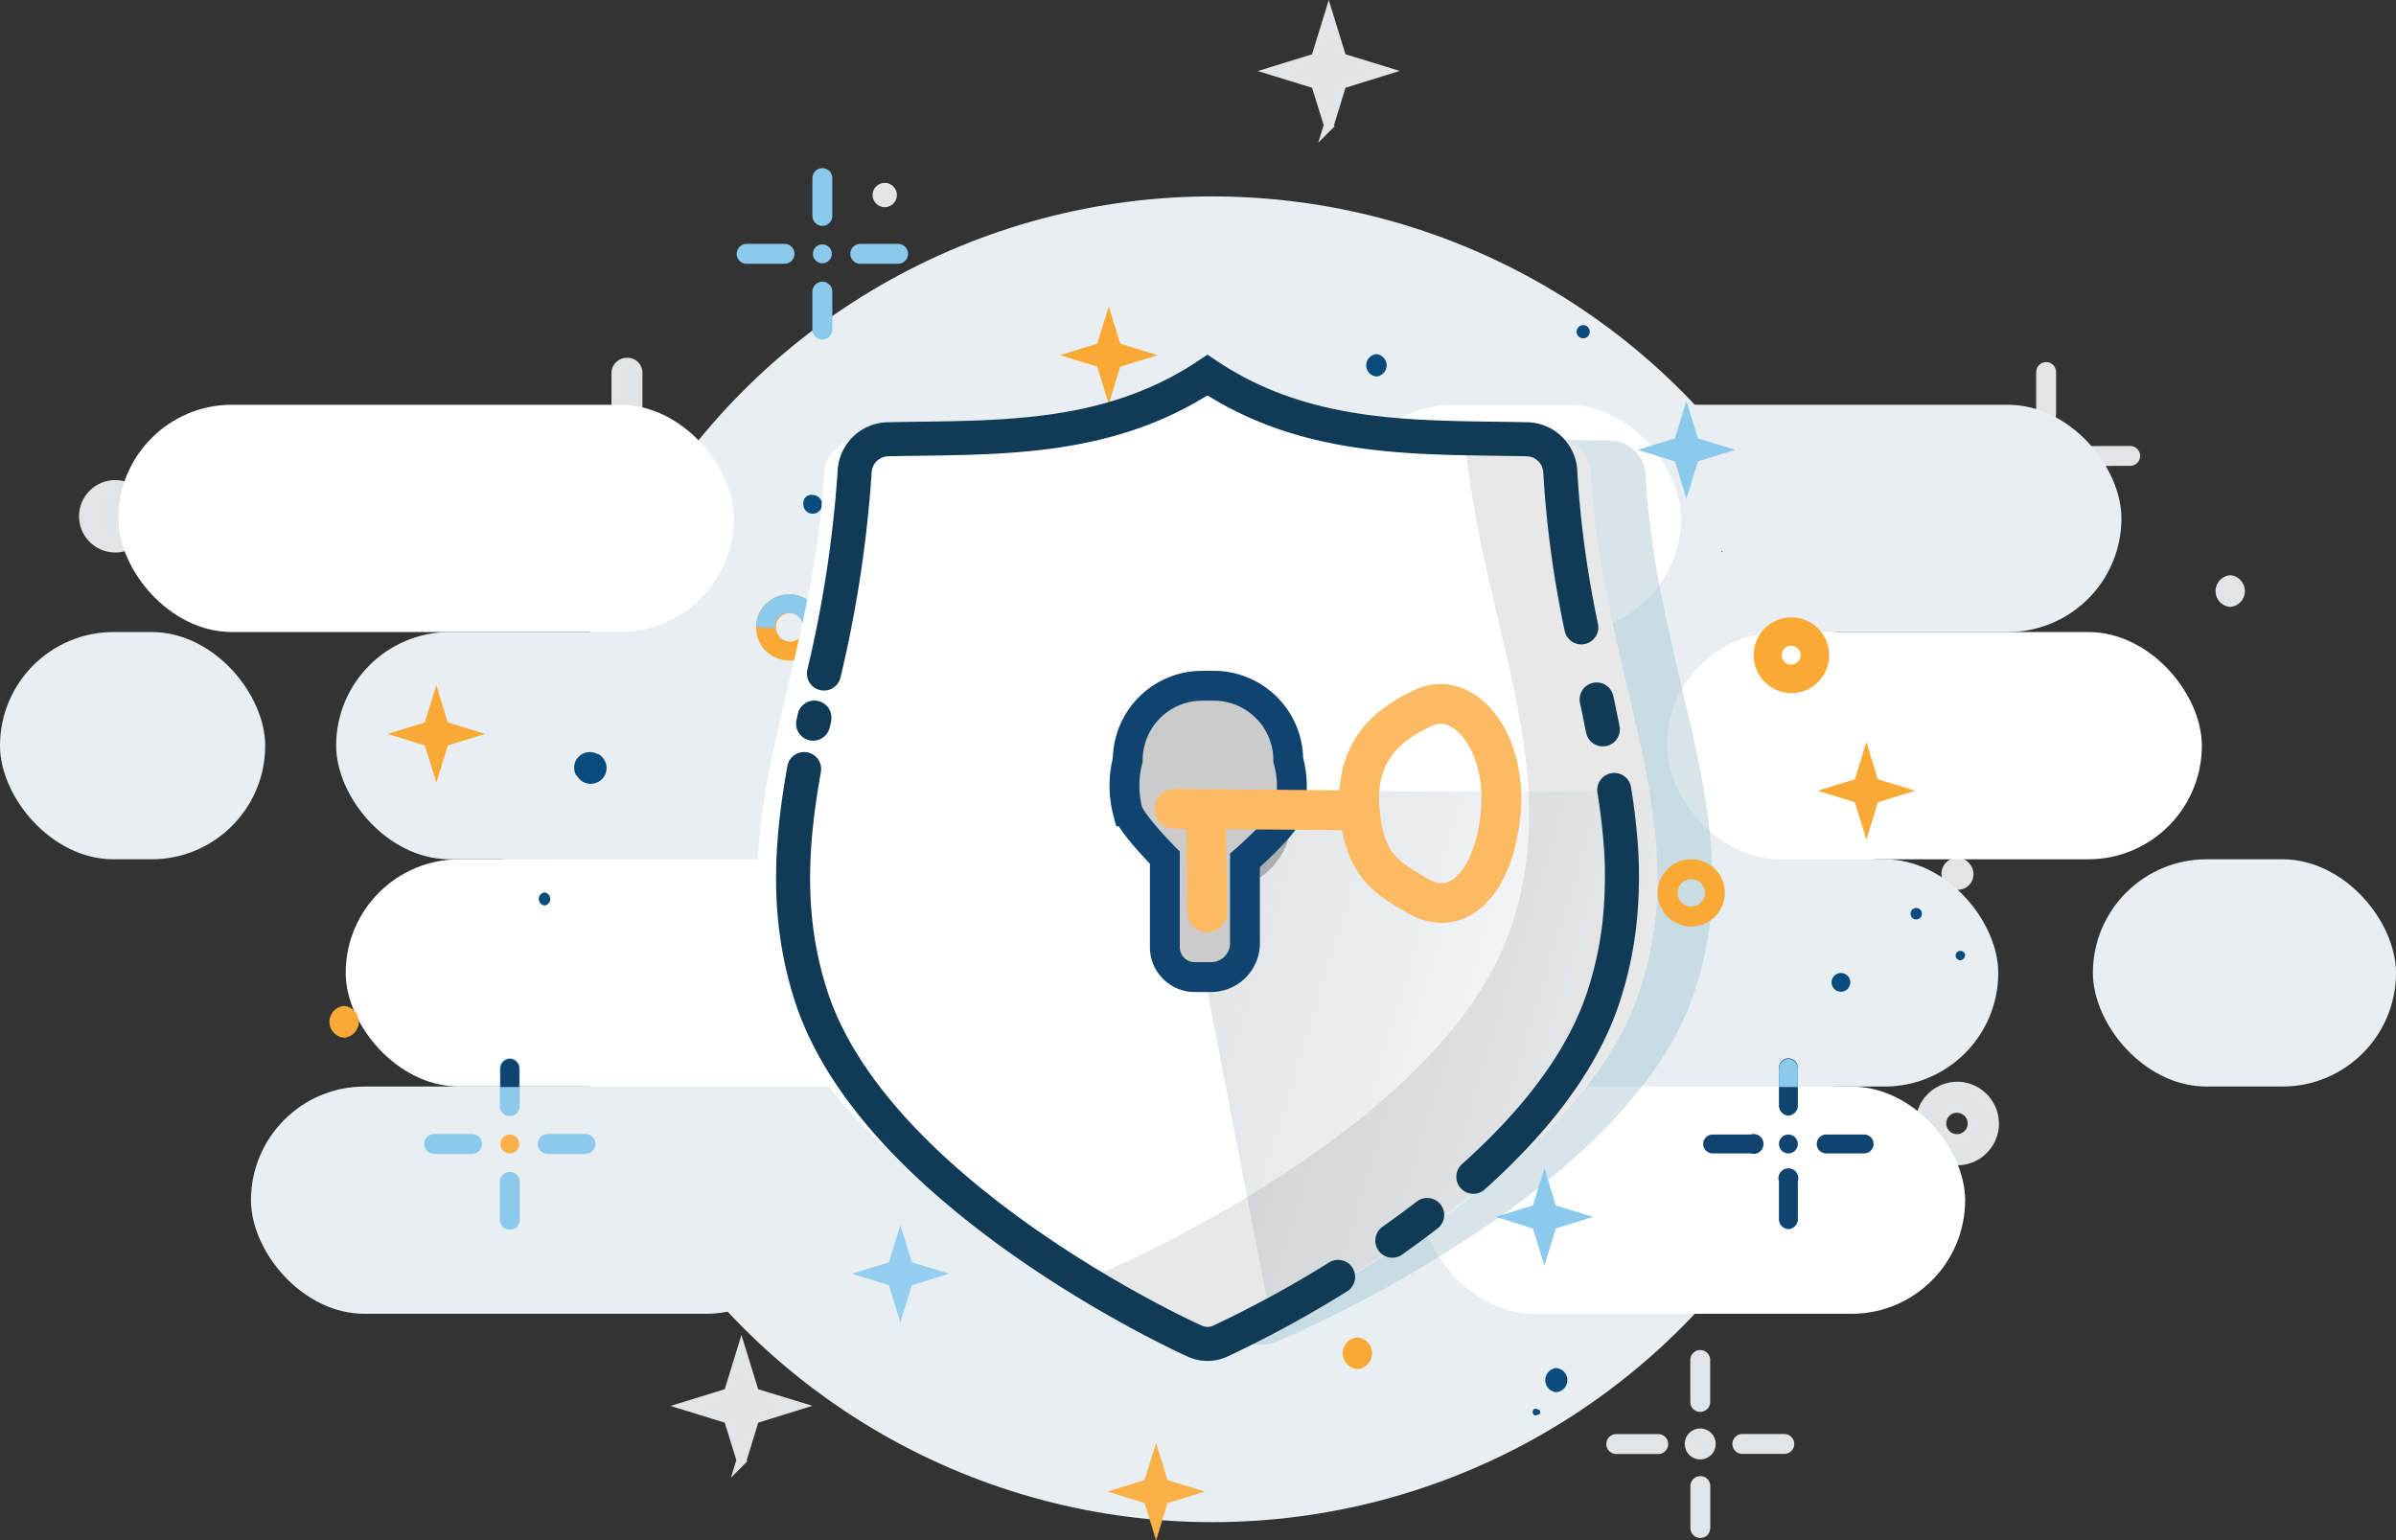
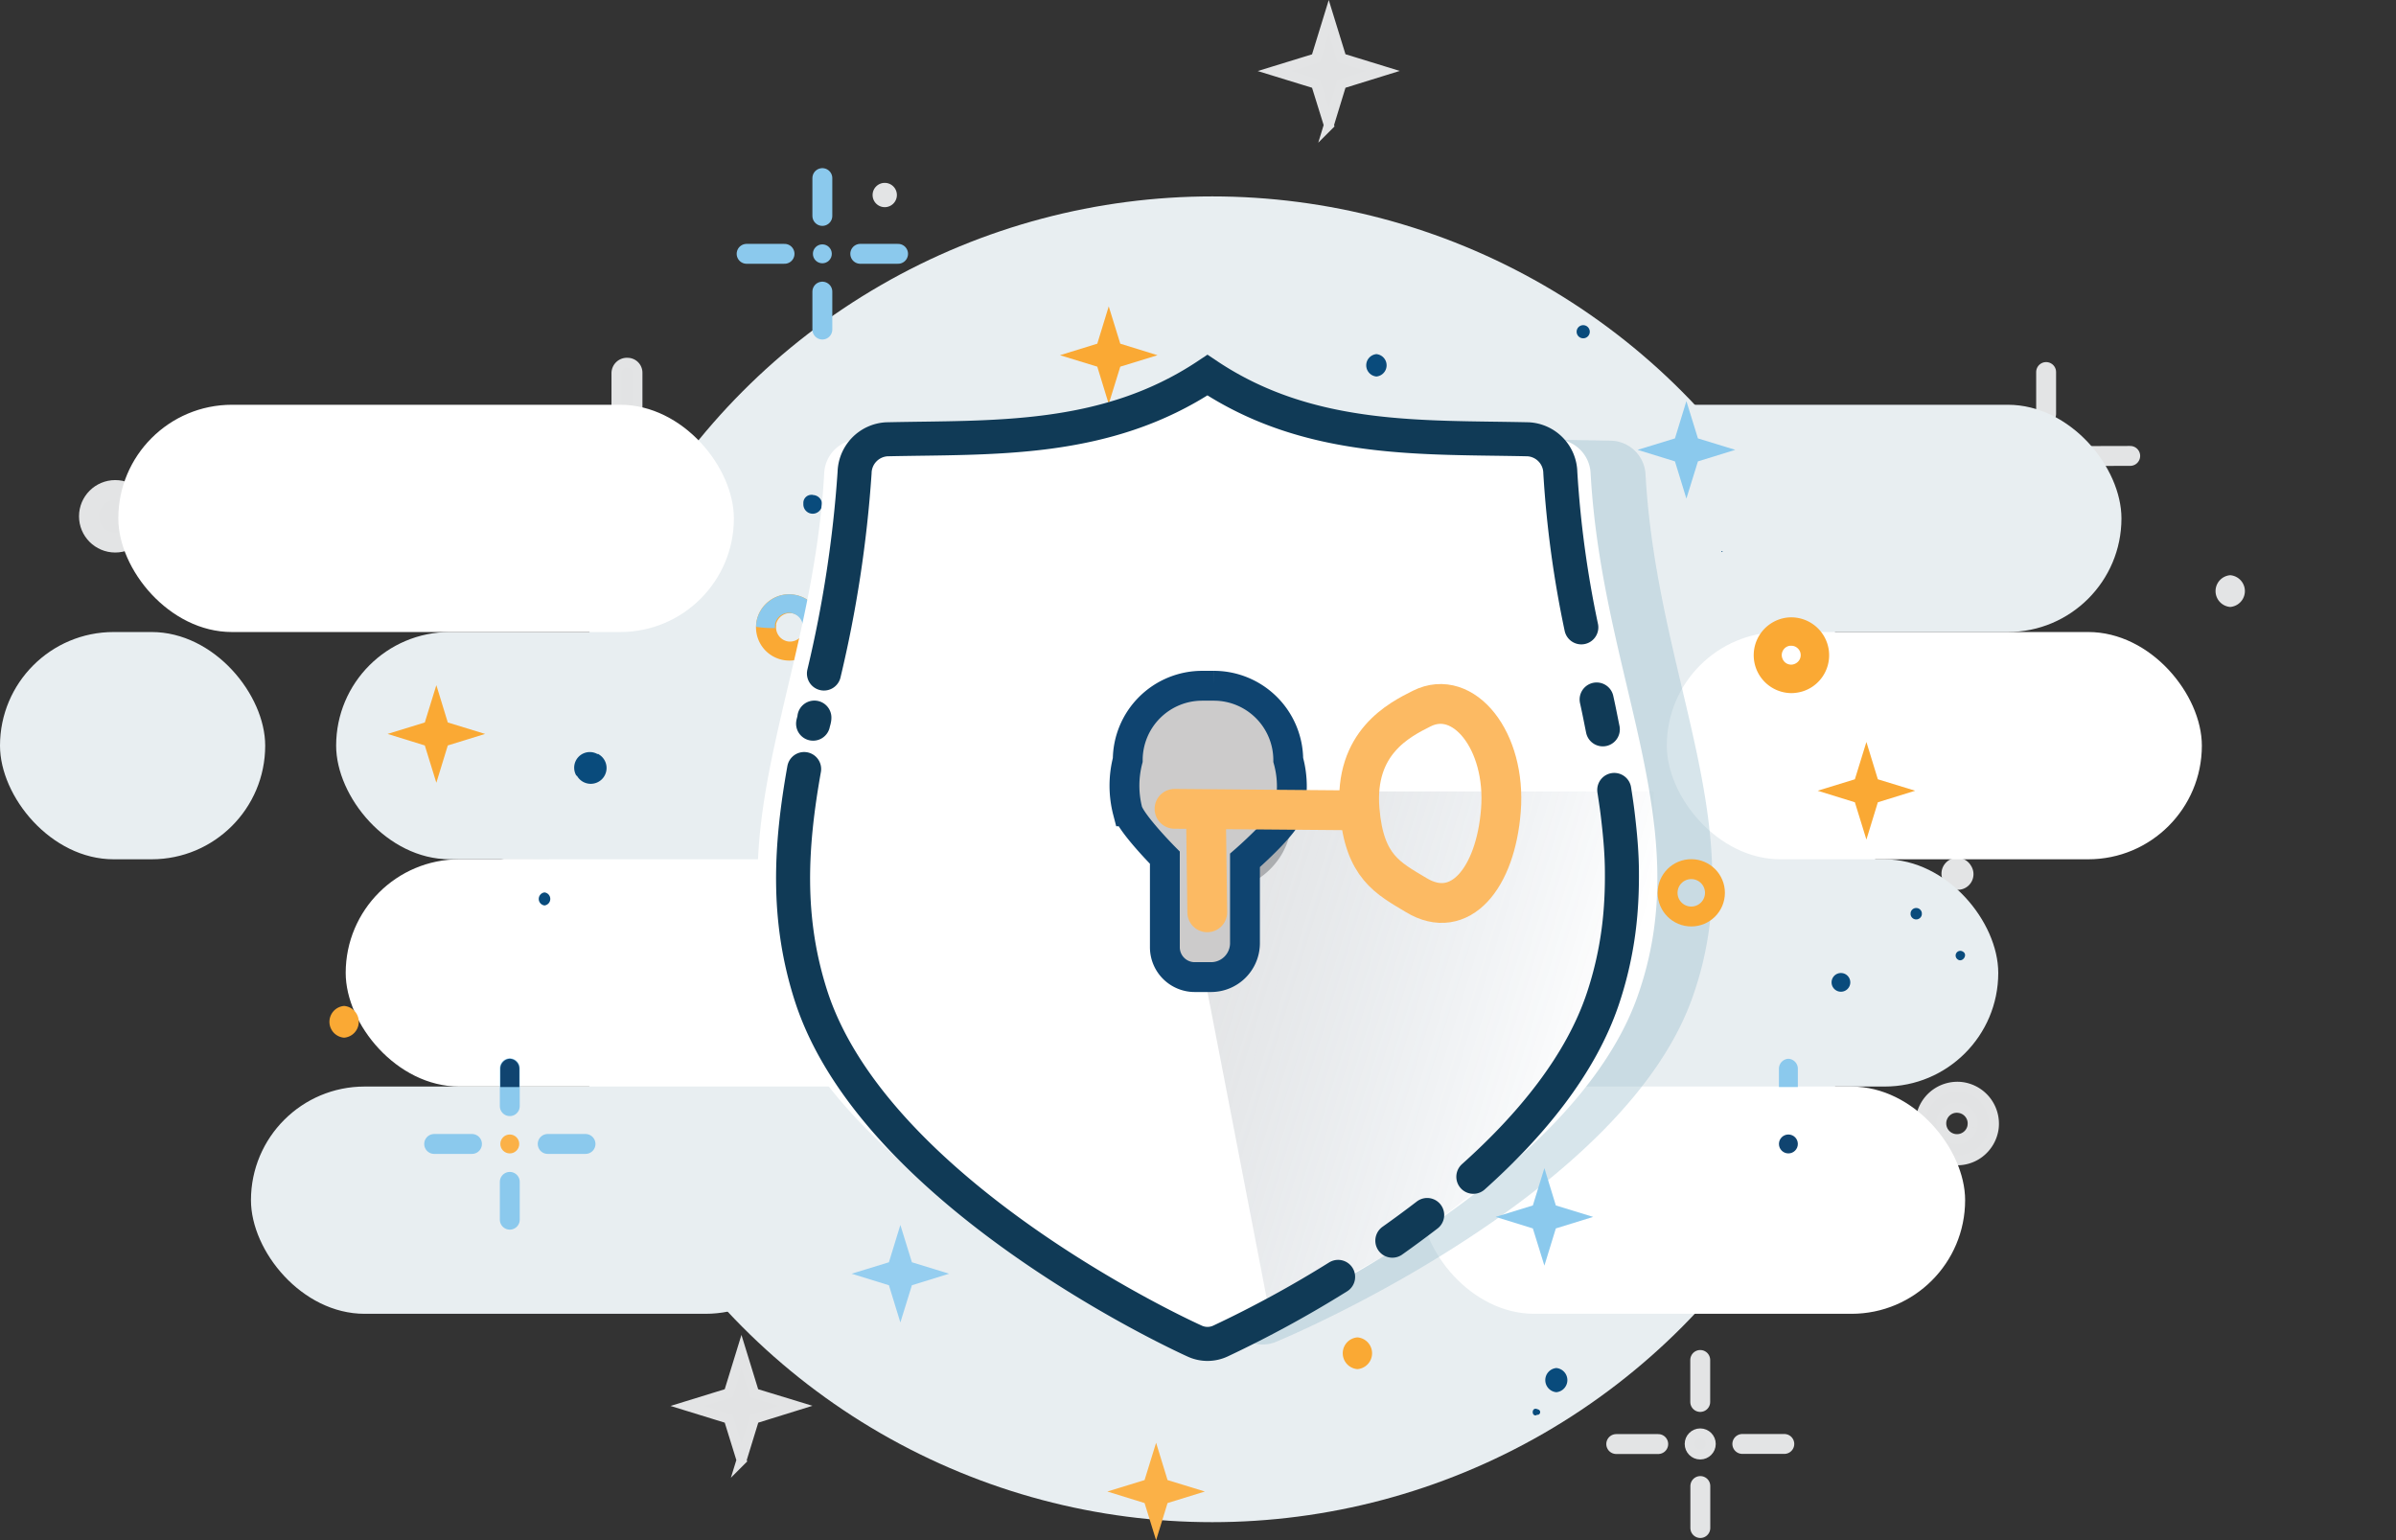
<svg xmlns="http://www.w3.org/2000/svg" viewBox="0 0 240.78 154.8" id="gm-icon-secure">
  <rect x="0" y="0" width="240.78" height="154.8" fill="#333333" stroke="none" />
  <defs>
    <style>
                    .gm-icon-secure-cls-2,
                    .gm-icon-secure-cls-3,
                    .gm-icon-secure-cls-4 {
                      fill: #e2e3e4
                    }

                    .gm-icon-secure-cls-2,
                    .gm-icon-secure-cls-3 {
                      stroke: #e3e4e5
                    }

                    .gm-icon-secure-cls-11,
                    .gm-icon-secure-cls-18,
                    .gm-icon-secure-cls-2,
                    .gm-icon-secure-cls-24,
                    .gm-icon-secure-cls-26,
                    .gm-icon-secure-cls-3 {
                      stroke-miterlimit: 10
                    }

                    .gm-icon-secure-cls-11,
                    .gm-icon-secure-cls-18,
                    .gm-icon-secure-cls-3 {
                      stroke-width: 2px
                    }

                    .gm-icon-secure-cls-18,
                    .gm-icon-secure-cls-24,
                    .gm-icon-secure-cls-26,
                    .gm-icon-secure-cls-3 {
                      stroke-linecap: round
                    }

                    .gm-icon-secure-cls-5 {
                      fill: #e3e4e5
                    }

                    .gm-icon-secure-cls-7 {
                      fill: #e8eef1
                    }

                    .gm-icon-secure-cls-8 {
                      fill: #fff
                    }

                    .gm-icon-secure-cls-24 {
                      fill-rule: evenodd
                    }

                    .gm-icon-secure-cls-11,
                    .gm-icon-secure-cls-18,
                    .gm-icon-secure-cls-24,
                    .gm-icon-secure-cls-26 {
                      fill: none
                    }

                    .gm-icon-secure-cls-11 {
                      stroke: #faa934
                    }

                    .gm-icon-secure-cls-13 {
                      fill: #faa934
                    }

                    .gm-icon-secure-cls-14 {
                      fill: #8bc9ed
                    }

                    .gm-icon-secure-cls-15 {
                      fill: #fbb147
                    }

                    .gm-icon-secure-cls-16 {
                      fill: #95cef0
                    }

                    .gm-icon-secure-cls-17 {
                      fill: #104470
                    }

                    .gm-icon-secure-cls-18 {
                      stroke: #8bc9ed
                    }

                    .gm-icon-secure-cls-19 {
                      fill: #094b7c
                    }

                    .gm-icon-secure-cls-24 {
                      stroke: #103a56;
                      stroke-width: 3.42px
                    }

                    .gm-icon-secure-cls-26 {
                      stroke: #fcba63;
                      stroke-width: 4px
                    }
                    </style>
    <linearGradient id="linear-gradient" x1="115.66" y1="96.13" x2="160.15" y2="109.74" gradientUnits="userSpaceOnUse">
      <stop offset="0" stop-color="#808184" />
      <stop offset="1" stop-color="#123c63" stop-opacity="0" />
    </linearGradient>
  </defs>
  <circle cx="11.58" cy="51.89" r="2.64" stroke-width="2" stroke-miterlimit="10" stroke="#e3e4e5" fill="#e2e3e4" />
  <path class="gm-icon-secure-cls-2" d="M74.52 146.74l-1.29-4.16-4.15-1.28 4.15-1.28 1.28-4.16 1.28 4.16 4.16 1.27-4.15 1.29-1.28 4.16zM133.54 12.57l-1.29-4.15-4.16-1.28 4.16-1.28 1.28-4.16 1.28 4.15 4.16 1.28-4.16 1.29-1.27 4.15zM54.41 90.79l-1.29-4.16-4.16-1.28 4.16-1.28 1.28-4.16 1.28 4.16 4.16 1.27-4.16 1.29-1.27 4.16zM63.07 49.12a1.05 1.05 0 0 1 1.05 1.06v4.22a1.06 1.06 0 0 1-2.11 0v-4.22a1.07 1.07 0 0 1 1.06-1.06zM63.06 36.46a1 1 0 0 1 1 1v4.22a1.06 1.06 0 1 1-2.11 0v-4.17a1.05 1.05 0 0 1 1.11-1.05zM54.62 44.91h4.22a1.06 1.06 0 0 1 0 2.12h-4.22a1.06 1.06 0 0 1 0-2.11zM67.29 44.9h4.22a1.06 1.06 0 0 1 0 2.11h-4.22a1.06 1.06 0 1 1 0-2.11z" />
  <circle class="gm-icon-secure-cls-2" cx="63.07" cy="45.96" r="1.06" />
  <path class="gm-icon-secure-cls-3" d="M170.87 153.57v-4.22M170.86 140.9v-4.22M162.42 145.13h4.22M175.09 145.12h4.22" />
  <circle class="gm-icon-secure-cls-2" cx="170.86" cy="145.12" r="1.06" />
  <path class="gm-icon-secure-cls-5" d="M88.91 20.82a1.22 1.22 0 0 0 0-2.44 1.22 1.22 0 0 0 0 2.44z" />
  <path class="gm-icon-secure-cls-4" d="M48.83 71.55v.18" />
  <path class="gm-icon-secure-cls-5" d="M48.27 71.55v.18a.57.57 0 0 0 1.13 0v-.18a.57.57 0 0 0-1.13 0z" />
  <path class="gm-icon-secure-cls-4" d="M43.9 67v.18" />
  <path class="gm-icon-secure-cls-5" d="M43.66 67.39h.08a.32.32 0 0 0 .33 0h.07a.47.47 0 1 0-.48 0zM224.12 61a1.6 1.6 0 0 0 0-3.19 1.6 1.6 0 0 0 0 3.19z" />
  <path class="gm-icon-secure-cls-4" d="M196.69 87.79l.17.18" />
  <path class="gm-icon-secure-cls-5" d="M195.88 89.17l.11.06a1.57 1.57 0 0 0 2.13-2.14l-.06-.1a1.59 1.59 0 1 0-2.18 2.18z" />
  <path class="gm-icon-secure-cls-2" d="M193.11 112a3.71 3.71 0 0 1 4.06-2.75 3.72 3.72 0 0 1 3.18 4.15 3.74 3.74 0 0 1-1.42 2.45 3.66 3.66 0 0 1-2.73.73 3.71 3.71 0 0 1-3.18-4.15 3.29 3.29 0 0 1 .09-.43zm5.11 1.31a1.25 1.25 0 0 0 0-.19 1.54 1.54 0 0 0-.31-1.17 1.57 1.57 0 0 0-1.05-.6 1.54 1.54 0 0 0-1.17.31 1.58 1.58 0 1 0 2.5 1.65z" />
  <circle cx="50.31" cy="114.12" r="2.64" stroke-width="2" stroke-miterlimit="10" stroke="#e3e4e5" fill="#e2e3e4" />
  <path class="gm-icon-secure-cls-3" d="M205.63 54.27v-4.22M205.62 41.61v-4.22M197.18 45.84l4.22-.01M209.85 45.83l4.22-.01" />
  <circle class="gm-icon-secure-cls-2" cx="205.62" cy="45.83" r="1.06" />
  <path class="gm-icon-secure-cls-2" d="M205.63 55.33a1.06 1.06 0 0 0 1.06-1.06v-2h-2.12v2a1.05 1.05 0 0 0 1.06 1.06z" />
  <g>
    <circle class="gm-icon-secure-cls-7" cx="121.82" cy="86.36" r="66.62" />
    <rect class="gm-icon-secure-cls-7" x="25.22" y="109.2" width="57.1" height="22.84" rx="11.42" transform="rotate(-180 53.77 120.62)" />
    <rect class="gm-icon-secure-cls-7" x="33.79" y="63.52" width="55.68" height="22.84" rx="11.42" transform="rotate(180 61.625 74.94)" />
    <rect class="gm-icon-secure-cls-8" x="34.74" y="86.36" width="61.86" height="22.84" rx="11.42" transform="rotate(180 65.67 97.78)" />
    <rect class="gm-icon-secure-cls-8" x="11.9" y="40.68" width="61.86" height="22.84" rx="11.42" transform="rotate(180 42.825 52.1)" />
    <rect class="gm-icon-secure-cls-7" x="152.28" y="40.68" width="60.91" height="22.84" rx="11.42" />
    <rect class="gm-icon-secure-cls-7" x="143.71" y="86.36" width="57.1" height="22.84" rx="11.42" />
    <rect class="gm-icon-secure-cls-8" x="167.5" y="63.52" width="53.77" height="22.84" rx="11.42" />
-     <rect class="gm-icon-secure-cls-7" x="210.33" y="86.36" width="30.46" height="22.84" rx="11.42" transform="rotate(-180 225.555 97.78)" />
    <rect class="gm-icon-secure-cls-7" y="63.52" width="26.65" height="22.84" rx="11.42" />
-     <rect class="gm-icon-secure-cls-8" x="134.67" y="40.68" width="34.26" height="22.84" rx="11.42" />
    <rect class="gm-icon-secure-cls-8" x="102.79" y="63.52" width="34.26" height="22.84" rx="11.42" />
    <rect class="gm-icon-secure-cls-8" x="142.76" y="109.2" width="54.72" height="22.84" rx="11.42" />
    <g opacity=".8">
      <path d="M165.36 47.64a3.57 3.57 0 0 0-3.5-3.35c-3-.06-6.07-.09-9.16-.19 1.82 19.3 10.32 33.47 4.45 49.84-6.49 18.11-35.07 31.67-41.76 34.49a3.58 3.58 0 0 1-2.69 0 128.14 128.14 0 0 0 12.77 6.41 3.58 3.58 0 0 0 2.8 0c6.7-2.82 35.28-16.39 41.77-34.49 6.16-17.15-3.52-31.91-4.68-52.71z" opacity=".5" fill-rule="evenodd" fill="#9bbecf" />
    </g>
    <circle class="gm-icon-secure-cls-11" cx="114.99" cy="128.7" r="2.38" />
    <circle cx="83.86" cy="94.97" r="2.38" stroke-width="3" stroke="#faa934" fill="none" stroke-miterlimit="10" />
    <path class="gm-icon-secure-cls-13" d="M180 69.66a3.81 3.81 0 0 1-.43-7.59 3.81 3.81 0 0 1 3.43 6.14 3.77 3.77 0 0 1-2.54 1.42 3.44 3.44 0 0 1-.46.03zm0-4.76h-.11a.92.92 0 0 0-.63.35.94.94 0 0 0-.2.7 1 1 0 0 0 .35.64.94.94 0 0 0 .7.2 1 1 0 0 0 .64-.36.94.94 0 0 0 .2-.7.93.93 0 0 0-.36-.63.91.91 0 0 0-.59-.2z" />
    <path class="gm-icon-secure-cls-14" d="M169.47 40.31l1.16 3.75 3.75 1.15-3.75 1.16-1.16 3.74-1.15-3.74-3.75-1.16 3.75-1.15 1.15-3.75z" />
    <path class="gm-icon-secure-cls-13" d="M111.42 30.79l1.16 3.75 3.74 1.16-3.74 1.15-1.16 3.75-1.15-3.75-3.75-1.15 3.75-1.16 1.15-3.75z" />
    <path class="gm-icon-secure-cls-15" d="M116.18 145l1.15 3.75 3.75 1.15-3.75 1.16-1.15 3.74-1.16-3.74-3.74-1.16 3.74-1.15 1.16-3.75z" />
    <path class="gm-icon-secure-cls-16" d="M90.48 123.11l1.16 3.75 3.74 1.15-3.74 1.16-1.16 3.74-1.15-3.74-3.75-1.16 3.75-1.15 1.15-3.75z" />
    <path class="gm-icon-secure-cls-13" d="M43.85 68.86L45 72.61l3.75 1.15L45 74.92l-1.15 3.75-1.16-3.75-3.74-1.16 3.74-1.15 1.16-3.75z" />
    <path class="gm-icon-secure-cls-14" d="M155.2 117.4l1.15 3.75 3.75 1.15-3.75 1.16-1.15 3.74-1.16-3.74-3.74-1.16 3.74-1.15 1.16-3.75z" />
    <path class="gm-icon-secure-cls-13" d="M187.56 74.57l1.15 3.75 3.75 1.15-3.75 1.16-1.15 3.75-1.16-3.75-3.74-1.16 3.74-1.15 1.16-3.75z" />
-     <path class="gm-icon-secure-cls-17" d="M179.72 112.12a1 1 0 0 1-.95-1v-3.81a.95.95 0 1 1 1.9 0v3.81a1 1 0 0 1-.95 1zM179.72 123.53a1 1 0 0 1-.95-1v-3.8a1 1 0 1 1 1.9 0v3.8a1 1 0 0 1-.95 1zM187.33 115.92h-3.81a.95.95 0 0 1 0-1.9h3.81a.95.95 0 0 1 0 1.9zM175.91 115.92h-3.8a.95.95 0 0 1 0-1.9h3.8a1 1 0 1 1 0 1.9z" />
    <circle class="gm-icon-secure-cls-17" cx="179.72" cy="114.97" r=".95" />
    <path class="gm-icon-secure-cls-18" d="M82.64 17.9v3.8M82.64 29.31v3.81M90.25 25.51h-3.8M78.84 25.51h-3.81" />
    <circle class="gm-icon-secure-cls-14" cx="82.64" cy="25.51" r=".95" />
    <path class="gm-icon-secure-cls-19" d="M159.1 34a.66.66 0 0 0 0-1.32.66.66 0 0 0 0 1.32zM173.05 55.48a.05.05 0 0 0 0-.1.05.05 0 0 0 0 .1zM54.72 91a.66.66 0 0 0 0-1.31.66.66 0 0 0 0 1.31zM154.42 142.19h.15a.28.28 0 0 0 0-.54l-.15-.05c-.52-.16-.53.8 0 .63zM156.4 139.92a1.22 1.22 0 0 0 0-2.43 1.22 1.22 0 0 0 0 2.43zM185 99.67a.94.94 0 0 0 0-1.88.94.94 0 0 0 0 1.88zM193.13 91.91v-.16a.57.57 0 0 0-1.13 0v.16a.57.57 0 0 0 1.13 0zM197.24 95.63a.47.47 0 0 0-.57.74c.49.49 1.17-.42.57-.74z" />
    <path class="gm-icon-secure-cls-13" d="M136.41 137.6a1.6 1.6 0 0 0 0-3.19 1.6 1.6 0 0 0 0 3.19zM34.58 104.29a1.6 1.6 0 0 0 0-3.19 1.6 1.6 0 0 0 0 3.19z" />
    <path class="gm-icon-secure-cls-19" d="M60.13 75.78h-.1a1.57 1.57 0 0 0-2.13 2.14l.1.08a1.59 1.59 0 1 0 2.18-2.18zM81.69 49.73h-.16a.81.81 0 0 0-.8.8v.16a.94.94 0 1 0 .94-.94zM138.32 37.84a1.13 1.13 0 0 0 0-2.25 1.13 1.13 0 0 0 0 2.25z" />
    <path class="gm-icon-secure-cls-14" d="M179.72 106.41a1 1 0 0 0-.95 1v1.84h1.9v-1.84a1 1 0 0 0-.95-1z" />
    <path class="gm-icon-secure-cls-13" d="M82.56 63.88a3.33 3.33 0 0 1-3.67 2.48A3.34 3.34 0 0 1 76 62.62a3.32 3.32 0 0 1 1.28-2.21 3.28 3.28 0 0 1 2.46-.65 3.32 3.32 0 0 1 2.86 3.73 3.91 3.91 0 0 1-.04.39zM78 62.7a.51.51 0 0 0 0 .17 1.43 1.43 0 0 0 1.22 1.6A1.43 1.43 0 1 0 78 62.7z" />
    <path class="gm-icon-secure-cls-14" d="M79.77 59.76a3.28 3.28 0 0 0-2.46.65A3.32 3.32 0 0 0 76 62.62a2.38 2.38 0 0 0 0 .38 10.91 10.91 0 0 0 1.89.12 1 1 0 0 1 0-.25.51.51 0 0 1 0-.17 1.42 1.42 0 0 1 2.77 0 11.62 11.62 0 0 0 1.79-.65 3.31 3.31 0 0 0-2.68-2.29z" />
    <circle class="gm-icon-secure-cls-11" cx="169.96" cy="89.73" r="2.38" />
    <path class="gm-icon-secure-cls-13" d="M162.9 76.86a.66.66 0 0 0 0-1.31.66.66 0 0 0 0 1.31z" />
    <path class="gm-icon-secure-cls-18" d="M51.23 107.36v3.81M51.23 118.78v3.8M58.84 114.97h-3.8M47.43 114.97h-3.8" />
    <circle class="gm-icon-secure-cls-15" cx="51.23" cy="114.97" r=".95" />
    <path class="gm-icon-secure-cls-17" d="M51.23 106.41a1 1 0 0 0-.95 1v1.84h1.91v-1.84a1 1 0 0 0-.96-1z" />
    <path class="gm-icon-secure-cls-16" d="M82.91 95.08a.94.94 0 0 1 .2-.7l.09-.08a11.24 11.24 0 0 0-1.2-2.62 3.5 3.5 0 0 0-1.09.94 3.79 3.79 0 0 0 2.83 6.14v-1a11.88 11.88 0 0 0-.17-1.9 1.14 1.14 0 0 1-.31-.16 1 1 0 0 1-.35-.62z" />
    <path class="gm-icon-secure-cls-19" d="M125.63 119.32a.76.76 0 0 0 0-1.52.76.76 0 0 0 0 1.52z" />
    <path d="M121.34 37.7c-11.15 6.85-23.49 6.21-35 6.45a3.57 3.57 0 0 0-3.51 3.35C81.7 68.3 72 83.06 78.17 100.25c6.49 18.1 35.08 31.67 41.77 34.49a3.61 3.61 0 0 0 2.81 0c6.69-2.82 35.28-16.39 41.77-34.49 6.16-17.19-3.53-31.95-4.68-52.75a3.58 3.58 0 0 0-3.51-3.35c-11.49-.24-23.83.4-34.99-6.45z" fill-rule="evenodd" fill="#fff" />
-     <path d="M159.84 47.5a3.58 3.58 0 0 0-3.51-3.35c-3-.06-6.07-.09-9.16-.19 1.82 19.3 10.33 33.47 4.46 49.84-6.49 18.11-35.08 31.67-41.77 34.49a3.58 3.58 0 0 1-2.69 0 129.26 129.26 0 0 0 12.77 6.41 3.61 3.61 0 0 0 2.81 0c6.69-2.82 35.28-16.39 41.77-34.49 6.16-17.15-3.52-31.91-4.68-52.71z" fill="#d3d3d3" opacity=".5" fill-rule="evenodd" />
    <path d="M129.82 81.71a7.44 7.44 0 0 1-4.33 7.14s.59 5.06-.66 6.68a3.74 3.74 0 0 1-3.53 1.62v-15.9z" fill="#b9babb" fill-rule="evenodd" />
    <path d="M166.17 79.54h-45.44v17l6.81 35.22s40.9-13.59 38.63-52.22z" opacity=".22" fill="url(#linear-gradient)" />
    <path class="gm-icon-secure-cls-24" d="M81.84 72.12c0 .2-.09.4-.13.61M158.91 63.05a105.59 105.59 0 0 1-2.11-15.55 3.42 3.42 0 0 0-3.22-3.35c-10.59-.24-22 .4-32.24-6.45-10.27 6.85-21.64 6.21-32.23 6.45a3.43 3.43 0 0 0-3.23 3.35 122 122 0 0 1-3.08 20.19M161.07 73.3c-.26-1.27-.34-1.74-.62-3M148.06 118.27c5.78-5.17 10.83-11.28 13.05-18a36.56 36.56 0 0 0 1.75-8.72c.1-1.28.14-2.56.13-3.83 0-1.82-.16-3.63-.37-5.45-.11-1-.25-1.91-.4-2.88M139.92 124.69q1.74-1.23 3.5-2.58M80.81 77.29c-1.37 7.69-1.84 15.07.76 23 6 18.1 32.32 31.67 38.48 34.49a3.08 3.08 0 0 0 2.59 0 113.76 113.76 0 0 0 11.83-6.45" />
    <path d="M121.72 98.2h-1.66a3 3 0 0 1-3-3v-9s-3.23-3.25-3.73-4.66a10.23 10.23 0 0 1 0-5.16 7.48 7.48 0 0 1 7.47-7.46h1.2a7.48 7.48 0 0 1 7.46 7.46 9.87 9.87 0 0 1 0 5.3c-.58 1.51-4.35 4.79-4.35 4.79v8.33a3.41 3.41 0 0 1-3.39 3.4z" fill="#cccbcb" stroke="#0f4470" stroke-width="3" stroke-miterlimit="10" />
    <path class="gm-icon-secure-cls-26" d="M118.03 81.29l16.9.14M121.32 91.69l-.13-9.89" />
    <path d="M150.83 81.43c-.53 6.84-4.11 11.18-8.49 8.54-2.87-1.72-5.23-2.85-5.71-8.57-.57-6.78 4-9.06 6.25-10.19 4.19-2.1 8.5 3.22 7.95 10.22z" stroke="#fcba63" stroke-width="4" fill="none" fill-rule="evenodd" stroke-linecap="round" stroke-miterlimit="10" />
  </g>
</svg>